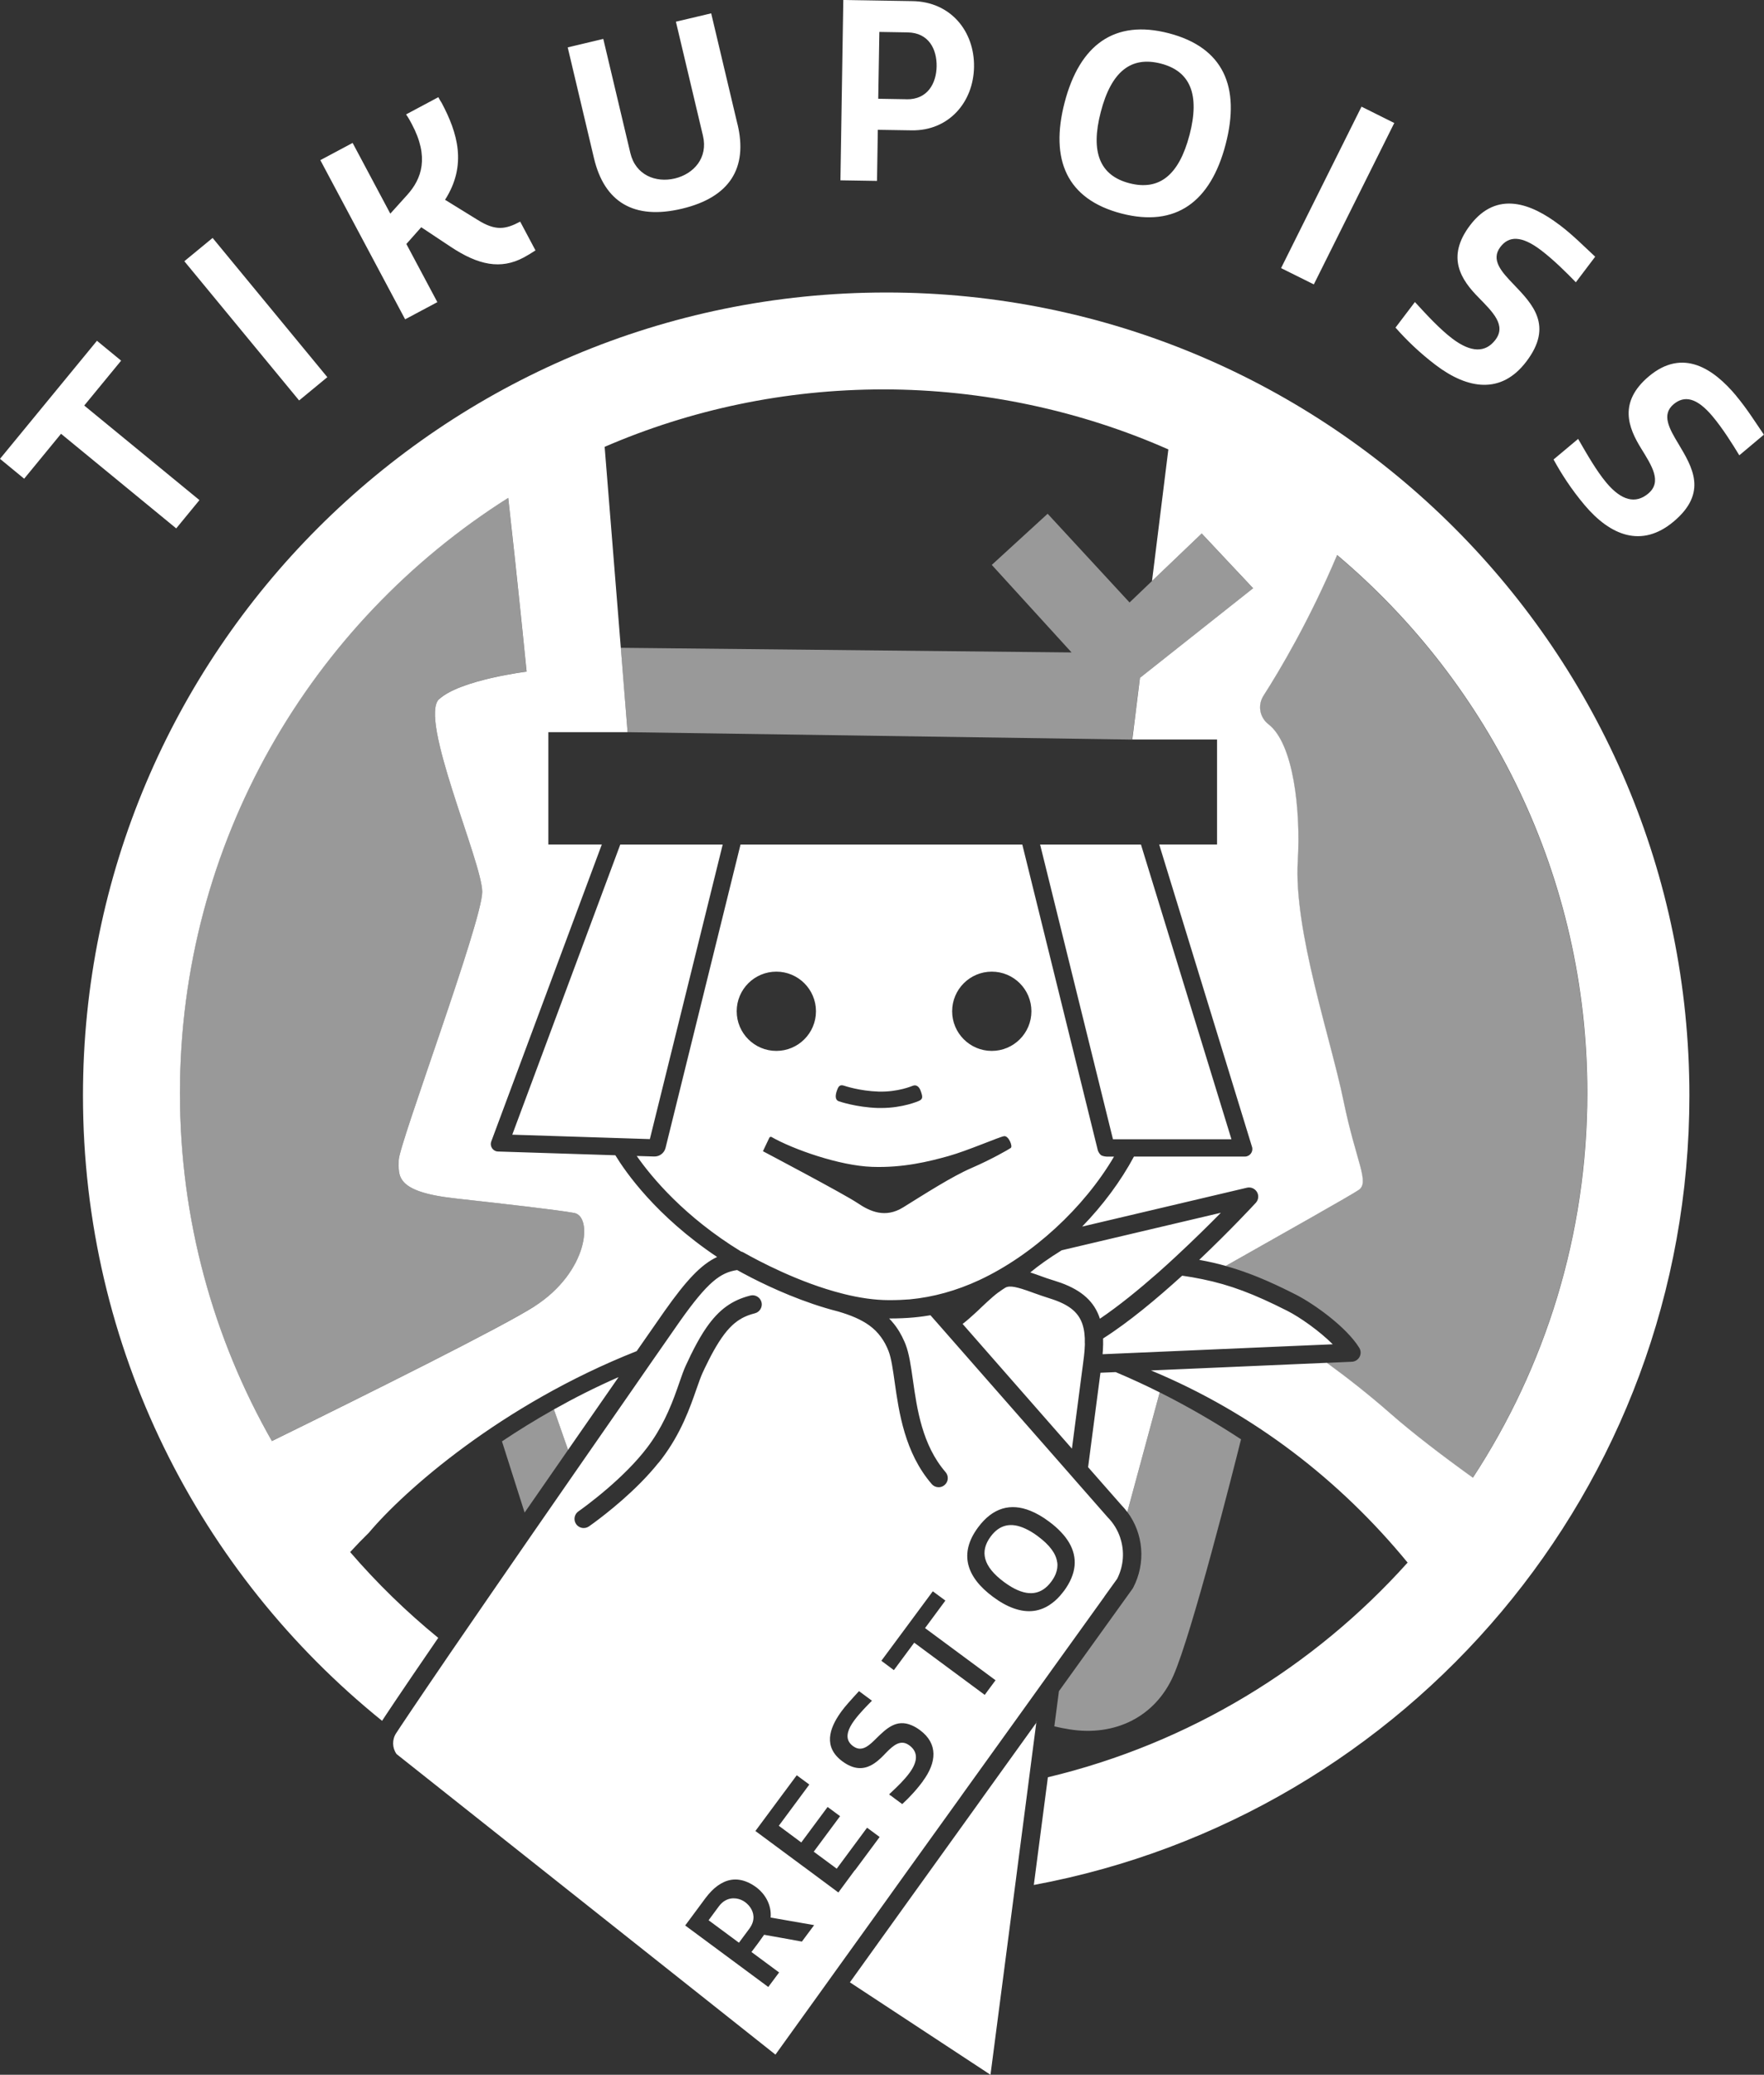
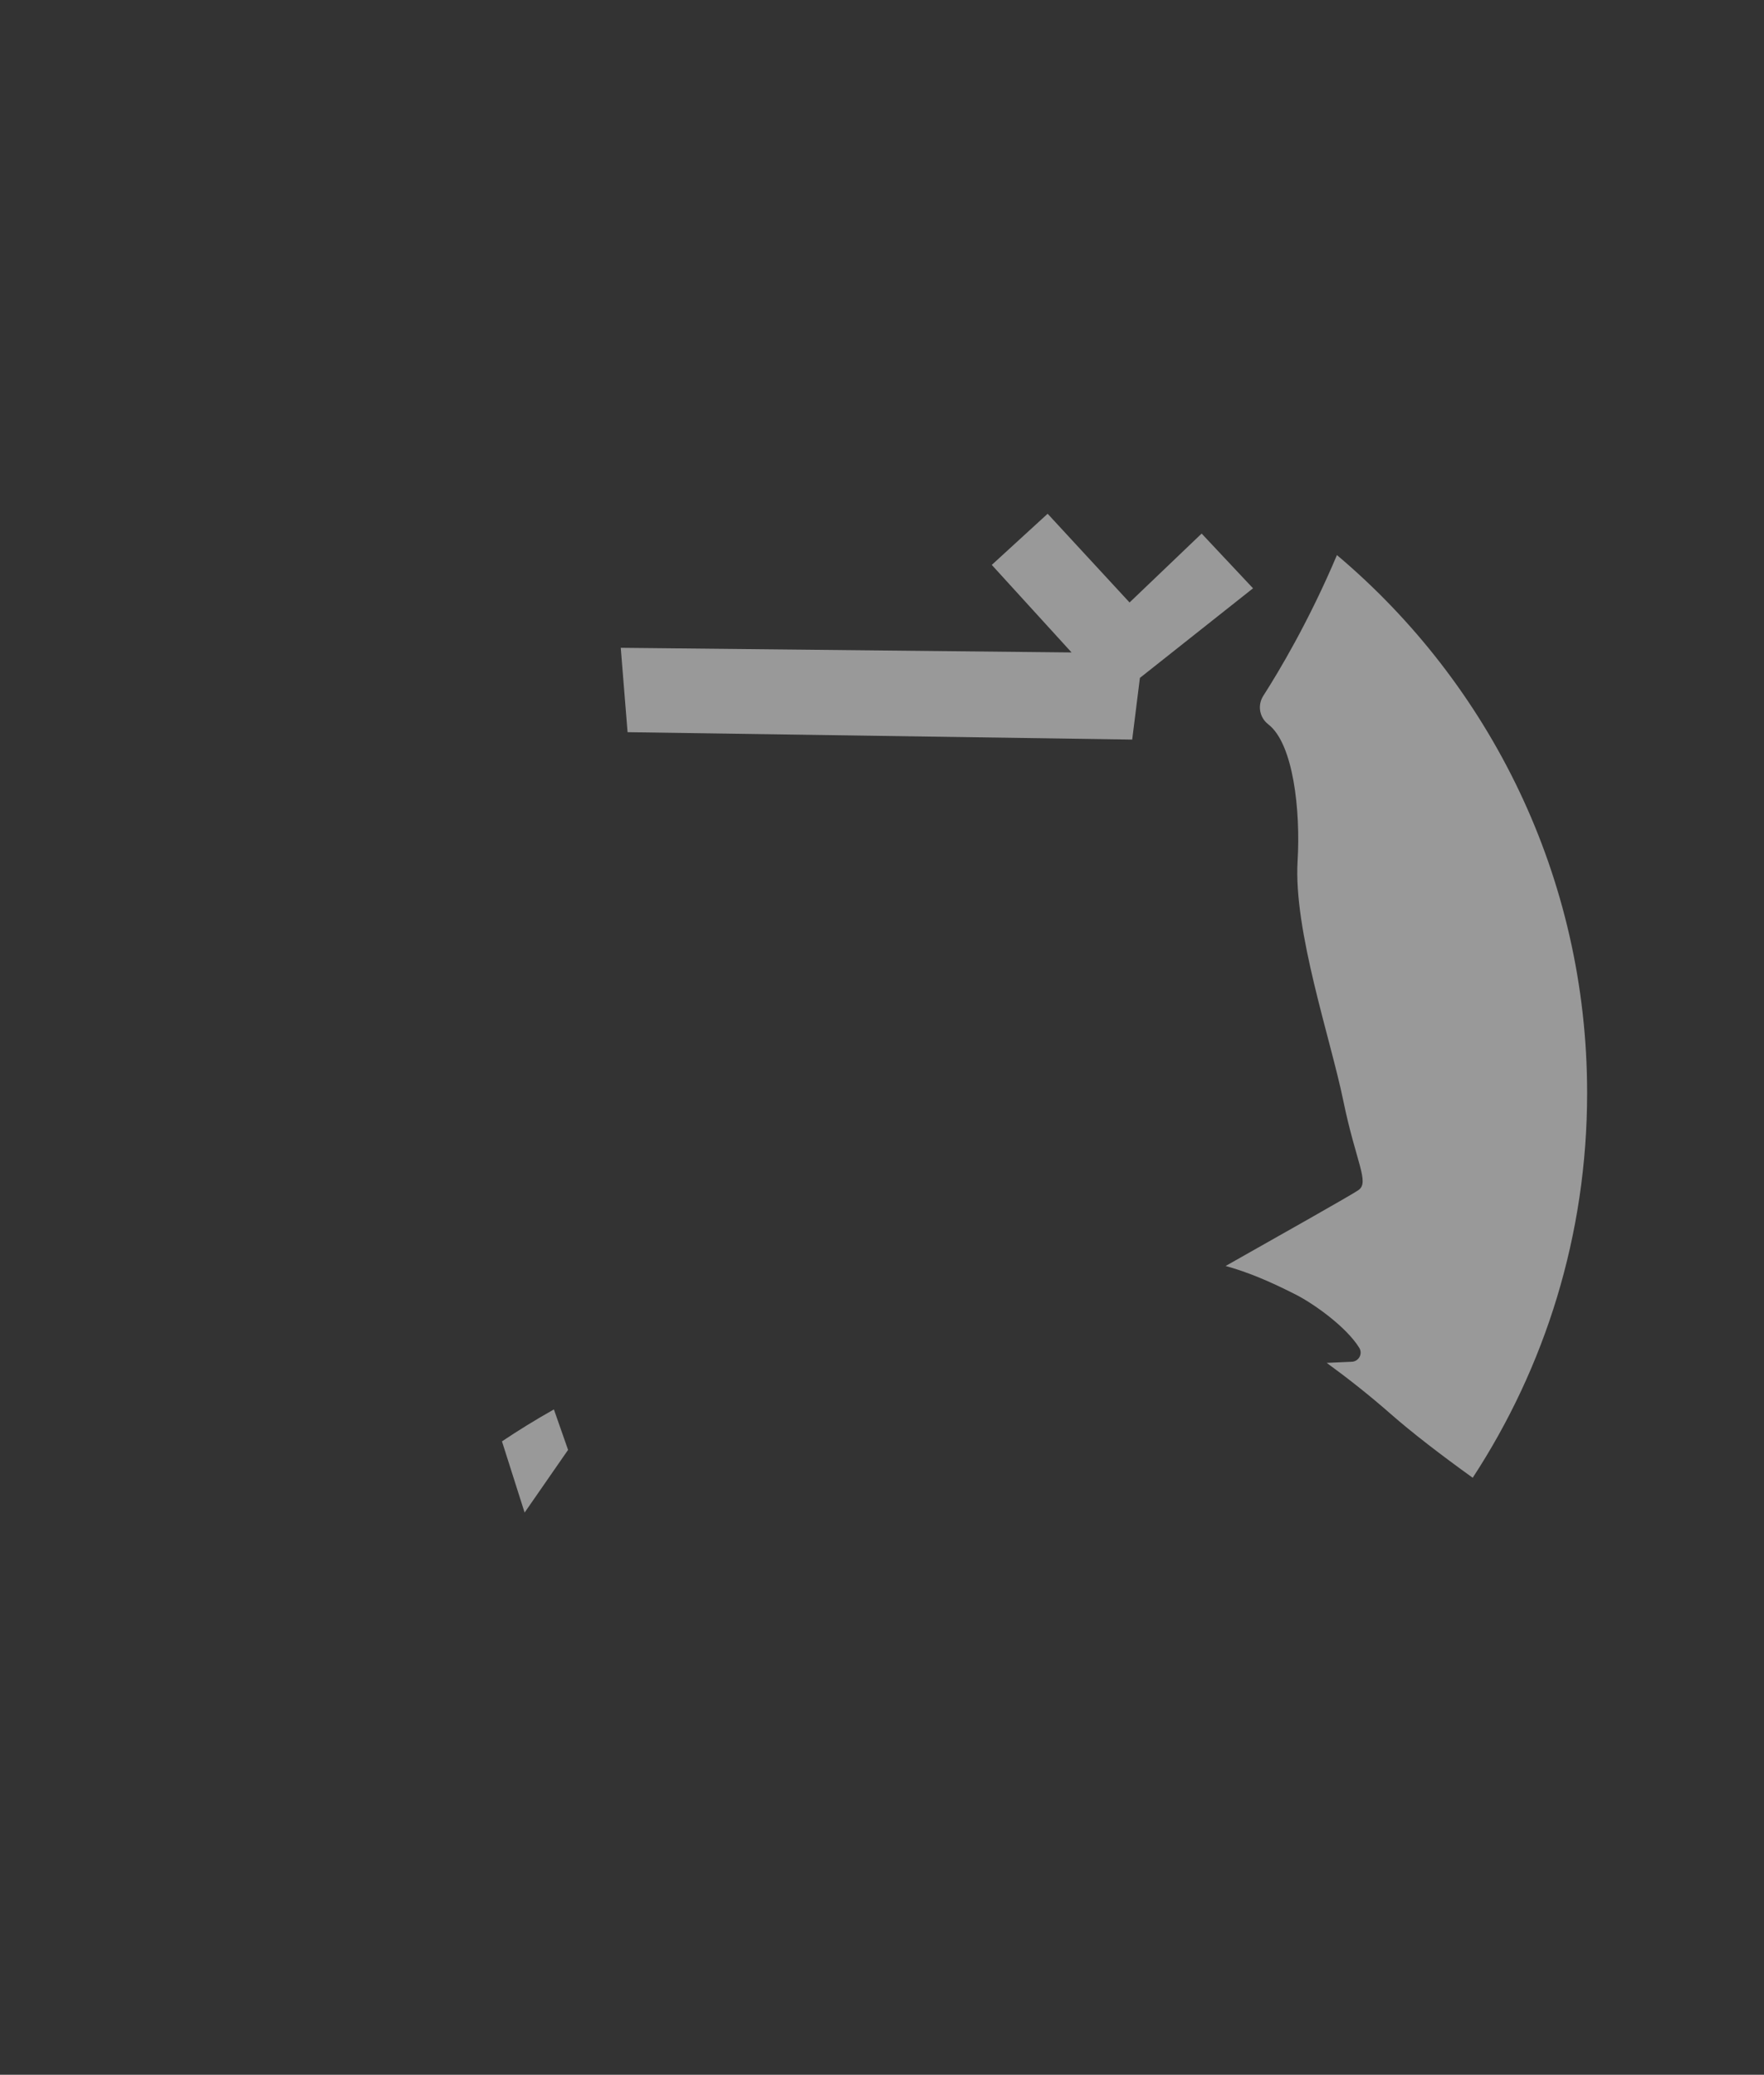
<svg xmlns="http://www.w3.org/2000/svg" id="Layer_2" data-name="Layer 2" viewBox="0 0 300 352.88">
  <rect x="0" y="0" width="300" height="352.88" fill="#333333" stroke="none" />
  <defs>
    <style> .cls-1 { opacity: .5; } .cls-1, .cls-2 { fill: #fff; stroke-width: 0px; } </style>
  </defs>
  <g id="Layer_1-2" data-name="Layer 1">
    <g>
-       <path class="cls-2" d="M295.26,67.3c-3.8-4.54-9.02-8.17-14.83-3.3-5.25,4.41-3.5,8.76-1.32,12.28,1.83,2.97,3.59,5.66,1.2,7.67-2.15,1.8-4.55,1.2-7.1-1.83-1.69-2.02-3.24-4.73-4.82-7.47l-4.18,3.5c1.33,2.44,3,5.04,5.25,7.72,4.41,5.25,9.75,7.39,15.17,2.84,5.88-4.93,3.14-9.31.83-13.2-1.61-2.66-2.92-5-.83-6.76,1.83-1.53,3.94-1.14,6.62,2.06,1.75,2.09,3.39,4.72,4.55,6.63l4.18-3.51c-1.45-2.12-2.88-4.42-4.74-6.64ZM265.2,38.24c-4.72-3.58-10.61-5.96-15.19.08-4.15,5.47-1.46,9.33,1.44,12.27,2.44,2.5,4.75,4.73,2.87,7.21-1.7,2.24-4.17,2.18-7.33-.21-2.1-1.6-4.22-3.89-6.36-6.22l-3.3,4.35c1.84,2.08,4.05,4.25,6.83,6.36,5.47,4.15,11.16,5.04,15.43-.6,4.64-6.11,1-9.78-2.12-13.06-2.16-2.23-3.96-4.23-2.31-6.41,1.44-1.9,3.59-1.98,6.92.55,2.17,1.65,4.36,3.84,5.92,5.45l3.29-4.35c-1.88-1.74-3.78-3.68-6.09-5.43ZM231.55,18.14l-13.68,27.46,5.57,2.77,13.68-27.45-5.57-2.78ZM198.79,5.66c-9.28-2.42-15.18,1.99-17.73,11.76-2.54,9.77.38,16.47,9.65,18.89,9.28,2.41,15.18-1.99,17.73-11.76,2.55-9.77-.37-16.47-9.65-18.89ZM202.3,22.95c-1.8,6.88-5.17,9.53-10.24,8.21-4.99-1.3-6.65-5.25-4.85-12.13,1.79-6.89,5.16-9.53,10.24-8.21,4.98,1.3,6.64,5.25,4.85,12.14ZM155.17.19l-11.75-.19-.49,30.67,6.22.1.14-8.69,5.75.09c6.31.1,10.51-4.77,10.61-10.78.1-6.05-3.95-11.1-10.47-11.2ZM154.17,16.88l-4.81-.08.19-11.37,4.81.08c3.62.06,4.98,2.89,4.93,5.79-.05,2.81-1.49,5.65-5.12,5.59ZM125.42,21.13l-4.47-18.86-6,1.42,4.6,19.4c.89,3.77-1.57,6.5-4.8,7.27-3.23.76-6.66-.57-7.55-4.34l-4.6-19.4-6.05,1.44,4.47,18.86c1.76,7.42,6.74,10.53,14.95,8.58,8.17-1.94,11.23-6.95,9.46-14.37ZM88.48,37.69c-2.52,1.34-4.21,1.62-7.25-.29l-5.54-3.42c3.79-5.93,2.12-11.41-.58-16.49-.22-.32-.38-.62-.56-.96l-5.49,2.93c.4.56.68,1.08.98,1.65,2.98,5.6,1.71,9.28-.81,12.07l-2.85,3.16-6.41-12.03-5.49,2.93,14.42,27.07,5.48-2.92-5.27-9.89,2.53-2.85,5,3.32c4.72,3.14,8.51,3.91,12.42,1.83.63-.34,1.29-.74,2.01-1.21l-2.6-4.89ZM36.16,40.47l-4.81,3.96,19.52,23.68,4.8-3.96-19.51-23.68ZM14.33,68.97l6.27-7.63-4.11-3.38L0,78.04l4.11,3.38,6.27-7.64,19.59,16.09,3.95-4.81-19.6-16.09Z" />
      <g>
        <polygon class="cls-1" points="213.1 100.06 193.86 115.3 192.55 125.79 106.73 124.53 105.57 110.18 182.24 110.97 168.67 96.08 178.17 87.38 192.1 102.47 195.91 98.83 204.36 90.75 213.1 100.06" />
-         <path class="cls-1" d="M90.84,222.21c-5.38,3.44-27.31,14.38-44.61,22.88-9.95-17.46-15.64-37.66-15.64-59.19,0-42.62,22.28-80.03,55.83-101.23,1.6,14.14,3.13,29.55,3.13,29.55,0,0-11.25,1.39-14.85,4.66-3.59,3.27,7.31,27.8,7.31,32.81s-14.2,43.04-14.2,45.63-.71,5.36,9.53,6.5c8.88.99,17.14,1.92,20.3,2.48,3.21.56,2.43,10.03-6.79,15.92Z" />
        <path class="cls-1" d="M269.92,185.9c0,24.15-7.16,46.64-19.46,65.44-5.38-3.87-10.3-7.65-13.99-10.89-3.62-3.18-7.31-6.08-10.84-8.65l4.27-.19c.56-.02,1.05-.34,1.32-.83.26-.49.24-1.08-.06-1.55-2.2-3.56-7.77-7.52-10.84-9.07-4.61-2.34-8.2-3.82-11.88-4.84,9.12-5.16,21.56-12.16,22.61-12.92,1.89-1.35-.45-4.72-2.61-15.24-2.16-10.53-8.47-28.86-7.76-40.73.51-8.58-.71-19.93-4.98-23.23-1.51-1.16-1.88-3.25-.85-4.86,2.69-4.2,7.78-12.72,12.52-23.93,26.02,21.94,42.55,54.79,42.55,91.49Z" />
-         <path class="cls-1" d="M211.06,244.8c-1.33,5.34-8.35,33.04-11.5,40.19-3.12,7.07-10,10.38-17.69,9.14-.9-.15-1.76-.31-2.56-.51l.78-5.98,12.5-17.4c.04-.06.08-.12.12-.19,2.2-4.21,1.76-9.23-.99-12.89,2.32-8.56,4.79-17.71,5.51-20.34,5.04,2.53,9.67,5.25,13.84,7.99Z" />
        <path class="cls-1" d="M96.61,246.6h0c-2.38,3.44-4.88,7.04-7.39,10.66-1.73-5.45-3.3-10.37-3.85-12.11,2.73-1.83,5.68-3.66,8.83-5.43.47,1.35,1.35,3.87,2.41,6.88Z" />
      </g>
-       <path class="cls-2" d="M170,219.67c-.12.09-.24.18-.37.28.11-.08.22-.17.34-.24.29-.21.59-.42.9-.61-.3.17-.58.37-.87.57ZM179.8,265.7l-.26,2c.26-.66.35-1.33.26-2ZM179.8,265.7l-.26,2c.26-.66.35-1.33.26-2ZM179.8,265.7l-.26,2c.26-.66.35-1.33.26-2ZM179.8,265.7l-.26,2c.26-.66.35-1.33.26-2ZM179.8,265.7l-.26,2c.26-.66.35-1.33.26-2ZM179.8,265.7l-.26,2c.26-.66.35-1.33.26-2ZM179.8,265.7l-.26,2c.26-.66.35-1.33.26-2ZM179.8,265.7l-.26,2c.26-.66.35-1.33.26-2ZM179.8,265.7l-.26,2c.26-.66.35-1.33.26-2ZM179.8,265.7l-.26,2c.26-.66.35-1.33.26-2ZM179.8,265.7l-.26,2c.26-.66.35-1.33.26-2ZM179.8,265.7l-.26,2c.26-.66.35-1.33.26-2ZM179.8,265.7l-.26,2c.26-.66.35-1.33.26-2ZM179.8,265.7l-.26,2c.26-.66.35-1.33.26-2ZM179.8,265.7l-.26,2c.26-.66.35-1.33.26-2ZM179.8,265.7l-.26,2c.26-.66.35-1.33.26-2ZM179.8,265.7l-.26,2c.26-.66.35-1.33.26-2ZM179.8,265.7l-.26,2c.26-.66.35-1.33.26-2ZM179.8,265.7l-.26,2c.26-.66.35-1.33.26-2ZM179.8,265.7l-.26,2c.26-.66.35-1.33.26-2ZM179.8,265.7l-.26,2c.26-.66.35-1.33.26-2ZM151.38,305.31l-.08.25c.14,0,.28,0,.42,0l-.33-.24ZM179.8,265.7l-.26,2c.26-.66.35-1.33.26-2ZM179.8,265.7l-.26,2c.26-.66.35-1.33.26-2ZM179.8,265.7l-.26,2c.26-.66.35-1.33.26-2ZM179.8,265.7l-.26,2c.26-.66.35-1.33.26-2ZM125.89,224.36c.05-.01.1-.02.15-.03l.08-.1c-.08.04-.15.09-.22.13ZM179.8,265.7l-.26,2c.26-.66.35-1.33.26-2ZM179.8,265.7l-.26,2c.26-.66.35-1.33.26-2ZM179.8,265.7l-.26,2c.26-.66.35-1.33.26-2ZM179.8,265.7l-.26,2c.26-.66.35-1.33.26-2ZM133.64,304.39l-.02.03s.03,0,.03,0c0-.01,0-.02-.01-.03ZM179.8,265.7l-.26,2c.26-.66.35-1.33.26-2ZM179.8,265.7l-.26,2c.26-.66.35-1.33.26-2ZM179.8,265.7l-.26,2c.26-.66.35-1.33.26-2ZM179.8,265.7l-.26,2c.26-.66.35-1.33.26-2ZM179.8,265.7l-.26,2c.26-.66.35-1.33.26-2ZM179.8,265.7l-.26,2c.26-.66.35-1.33.26-2ZM179.8,265.7l-.26,2c.26-.66.35-1.33.26-2ZM179.8,265.7l-.26,2c.26-.66.35-1.33.26-2ZM105.49,143.64l-18.37,49.35,23.4.75,12.39-50.1h-17.42ZM188.14,196.71s-.65-.03-.94-.28c-.3-.26-.48-.72-.48-.72l-12.86-52.07h-47.92l-12.75,51.59c-.22.89-1.03,1.5-1.94,1.47l-2.96-.09c2.53,3.62,8.09,10.34,17.76,16.26.15.03.28.08.41.16,2.46,1.39,9.4,5.11,16.77,6.98.08.01.15.03.22.05.03,0,.06.02.09.03,2.57.64,5.18,1.04,7.67,1.04,1.36,0,2.5-.05,3.48-.13h.01c4.03-.38,7.97-1.48,11.85-3.28,9.1-4.25,17.8-12.3,22.91-21h-1.3ZM142.36,185.42c.25-.72.51-.99,1.23-.75.03.01,2.59.89,5.82.99,3.32.1,5.72-.96,5.74-.96.7-.31,1.19.14,1.44.87.34.96.4,1.35-.3,1.67-.12.05-2.74,1.21-6.43,1.21-.18,0-.36,0-.55,0-3.68-.12-6.52-1.1-6.65-1.14-.73-.26-.57-1.15-.31-1.87ZM125.29,172c0-3.73,3.02-6.74,6.74-6.74s6.74,3.02,6.74,6.74-3.02,6.74-6.74,6.74-6.74-3.02-6.74-6.74ZM171.91,195.24c-.37.26-3.28,1.94-6.67,3.41-3.38,1.46-7.94,4.41-11.64,6.7-3.05,1.89-5.63.71-7.79-.75-2.16-1.47-16.06-8.8-16.06-8.8,0,0,.95-2,1.07-2.25.12-.26.35-.19.35-.19,3.66,2.1,11.59,4.91,17.12,5.1,5.3.19,9.71-.91,13-1.83,3.29-.92,8.73-3.3,9.48-3.39.76-.1,1.51,1.74,1.13,2ZM168.67,178.74c-3.72,0-6.74-3.02-6.74-6.74s3.02-6.74,6.74-6.74,6.74,3.02,6.74,6.74-3.02,6.74-6.74,6.74ZM194.04,143.64h-17.15l12.39,50.13h20.15l-15.39-50.13ZM105.57,110.18h0l1.15,14.36h0l-1.15-14.36ZM176.27,292.74l-.04.26.16-.22s-.08-.03-.12-.04ZM150.69,49.75C75.26,49.75,14.11,110.9,14.11,186.33c0,42.98,19.85,81.31,50.87,106.35.2-.31.42-.64.65-.99.47-.72,1.03-1.54,1.63-2.44,1.74-2.59,3.96-5.85,6.49-9.54.06-.09.13-.19.19-.28.2-.28.39-.57.59-.86-5.41-4.42-10.42-9.3-14.98-14.59,1.05-1.15,2.12-2.25,3.19-3.3,5.99-7.13,22.46-21.75,45.54-30.88,2.86-4.12,4.65-6.68,4.72-6.78,3.72-5.27,6.22-7.95,8.96-9.23-10.37-6.94-15.57-14.44-17.31-17.3l-19.96-.64c-.87-.03-1.44-.9-1.14-1.71l18.8-50.51h-9.09v-19.1h13.47l-1.15-14.36h0l-2.75-34.17c14.54-6.29,30.58-9.77,47.43-9.77s33.63,3.65,48.44,10.21l-2.78,22.38,8.45-8.08,8.74,9.31-19.24,15.24-1.3,10.49h14.41v17.85h-9.84l15.79,51.44c.25.81-.36,1.64-1.21,1.64h-18.87c-2.26,4.22-5.29,8.28-8.81,11.91l28.02-6.61c.67-.16,1.36.14,1.71.73s.26,1.34-.2,1.84c-.31.34-4.29,4.64-9.62,9.7,1.57.28,3.05.62,4.52,1.03,9.12-5.16,21.56-12.16,22.61-12.92,1.89-1.35-.45-4.72-2.61-15.24-2.16-10.53-8.47-28.86-7.76-40.73.51-8.58-.71-19.93-4.98-23.23-1.51-1.16-1.88-3.25-.85-4.86,2.69-4.2,7.78-12.72,12.52-23.93,26.02,21.94,42.55,54.79,42.55,91.49,0,24.15-7.16,46.64-19.46,65.44-5.38-3.87-10.3-7.65-13.99-10.89-3.62-3.18-7.31-6.08-10.84-8.65l-29.91,1.3c17.49,7.27,32.22,18.76,43.64,32.68-15.96,17.79-37.16,30.77-61.18,36.51l-.14,1.1-.15,1.12-1.44,11.03-.5,3.84-.16,1.23c63.45-11.78,111.49-67.41,111.49-134.27,0-75.43-61.15-136.58-136.58-136.58ZM74.7,118.88c-3.59,3.27,7.31,27.8,7.31,32.81s-14.2,43.04-14.2,45.63-.71,5.36,9.53,6.5c8.88.99,17.14,1.92,20.3,2.48,3.21.56,2.43,10.03-6.79,15.92-5.38,3.44-27.31,14.38-44.61,22.88-9.95-17.46-15.64-37.66-15.64-59.19,0-42.62,22.28-80.03,55.83-101.23,1.6,14.14,3.13,29.55,3.13,29.55,0,0-11.25,1.39-14.85,4.66ZM133.64,304.39l-.02.03s.03,0,.03,0c0-.01,0-.02-.01-.03ZM176.4,292.78l-.16.22.04-.26s.08.03.12.04ZM179.54,267.7l.26-2c.1.67,0,1.33-.26,2ZM151.38,305.31l-.08.25c.14,0,.28,0,.42,0l-.33-.24ZM226.65,228.64l-5.17.22-32.35,1.4-.96.04h0l-.65.03c0-.08.01-.15.01-.23.02-.16.03-.32.04-.47.04-.69.05-1.35.03-1.98,4.38-2.78,9.17-6.79,13.45-10.68,1.21.17,2.34.37,3.45.6,4.71.97,8.7,2.48,14.43,5.38,2.12,1.07,5.46,3.42,7.73,5.69ZM105.19,234.24c-2.5,3.59-5.43,7.83-8.58,12.36-1.06-3.01-1.94-5.52-2.41-6.88,3.43-1.93,7.1-3.79,10.98-5.49ZM179.54,267.7l.26-2c.1.67,0,1.33-.26,2ZM197.23,236.82c-.72,2.64-3.19,11.78-5.51,20.34-.32-.42-.67-.83-1.05-1.22l-5.62-6.4,2.1-16.06,2.59-.11c2.59,1.09,5.09,2.25,7.49,3.45ZM170.87,219.1c-.31.19-.61.4-.9.61.01-.01.02-.03.03-.04.29-.21.58-.4.87-.57ZM207.63,206.27c-1.99,2.03-4.66,4.66-7.62,7.41-.49.46-1,.92-1.51,1.39-.51.46-1.03.92-1.55,1.39-3.25,2.86-6.68,5.66-9.89,7.83-.93-2.89-3.05-4.79-6.6-6.09-.35-.12-.71-.24-1.08-.36-.47-.15-.93-.3-1.37-.44-.44-.16-.87-.31-1.28-.46-.33-.12-.65-.23-.97-.34-.18-.06-.37-.12-.54-.18,1.38-1.15,3.13-2.4,5.34-3.77l27.07-6.38ZM170,219.67c-.12.09-.24.18-.37.28.11-.08.22-.17.34-.24.29-.21.59-.42.9-.61-.3.17-.58.37-.87.57ZM176.4,292.78l-.16.22.04-.26s.08.03.12.04ZM176.24,293l-1.3,10.01-.14,1.1-.16,1.23-1.41,10.81-.49,3.8-.16,1.22-4.13,31.71-23.91-15.72,10.27-14.31.87-1.21,2.68-3.73,7.81-10.87,1.17-1.64.84-1.17,8.07-11.23ZM179.8,265.7l-.26,2c.26-.66.35-1.33.26-2ZM179.8,265.7l-.26,2c.26-.66.35-1.33.26-2ZM179.8,265.7l-.26,2c.26-.66.35-1.33.26-2ZM179.8,265.7l-.26,2c.26-.66.35-1.33.26-2ZM179.8,265.7l-.26,2c.26-.66.35-1.33.26-2ZM179.8,265.7l-.26,2c.26-.66.35-1.33.26-2ZM179.8,265.7l-.26,2c.26-.66.35-1.33.26-2ZM179.8,265.7l-.26,2c.26-.66.35-1.33.26-2ZM151.38,305.31l-.08.25c.14,0,.28,0,.42,0l-.33-.24ZM179.8,265.7l-.26,2c.26-.66.35-1.33.26-2ZM179.8,265.7l-.26,2c.26-.66.35-1.33.26-2ZM179.8,265.7l-.26,2c.26-.66.35-1.33.26-2ZM179.8,265.7l-.26,2c.26-.66.35-1.33.26-2ZM179.8,265.7l-.26,2c.26-.66.35-1.33.26-2ZM179.8,265.7l-.26,2c.26-.66.35-1.33.26-2ZM179.8,265.7l-.26,2c.26-.66.35-1.33.26-2ZM133.64,304.39l-.02.03s.03,0,.03,0c0-.01,0-.02-.01-.03ZM179.8,265.7l-.26,2c.26-.66.35-1.33.26-2ZM179.8,265.7l-.26,2c.26-.66.35-1.33.26-2ZM179.8,265.7l-.26,2c.26-.66.35-1.33.26-2ZM179.8,265.7l-.26,2c.26-.66.35-1.33.26-2ZM184.5,228.45c0,.24,0,.5-.03.76,0,.03,0,.06,0,.1-.02.37-.05.75-.1,1.15,0,.04,0,.08-.01.13,0,.08-.01.15-.03.23v.03l-.05.37-.1.81-.21,1.57-1.67,12.79-3.27-3.73-5.97-6.81-5.39-6.15-3.25-3.71-.71-.81c.76-.59,1.46-1.21,2.14-1.84.37-.33.72-.67,1.06-1,.09-.09.19-.17.28-.26.44-.42.88-.83,1.32-1.21.24-.22.49-.44.73-.63.13-.11.26-.22.39-.31.11-.08.22-.17.34-.24.29-.21.59-.42.9-.61.04-.03.09-.06.13-.08.38-.21.91-.22,1.57-.1.37.07.77.18,1.21.31.58.18,1.21.4,1.89.65.07.03.14.05.22.08.78.28,1.64.58,2.56.87,3.49,1.08,5.27,2.5,5.84,5.15.11.5.17,1.05.2,1.64.01.27.01.55,0,.84ZM170.87,219.1c-.31.19-.61.4-.9.61-.12.08-.23.16-.34.24.12-.1.24-.19.37-.28.29-.21.58-.4.87-.57ZM179.8,265.7l-.26,2c.26-.66.35-1.33.26-2ZM176.27,292.74l-.04.26.16-.22s-.08-.03-.12-.04ZM179.8,265.7l-.26,2c-.18.44-.43.88-.76,1.32-1.64,2.2-3.85,2.6-6.77.89-.4-.24-.83-.52-1.26-.84-3.55-2.64-4.16-5.18-2.27-7.73,1.48-2,3.43-2.51,5.95-1.32.65.3,1.35.72,2.08,1.27,2.01,1.49,3.09,2.96,3.28,4.41ZM128.13,326.37c-.04.47-.22.98-.57,1.49-.03.05-.06.1-.1.15l-.82,1.1-.97,1.31-5.16-3.82.75-1.02.93-1.26.06-.08c.35-.47.72-.8,1.12-1.01,1.21-.67,2.55-.31,3.34.28.86.63,1.54,1.66,1.42,2.85ZM190.52,261.56c-.42-1.28-1.14-2.49-2.14-3.5l-3.87-4.41-1.37-1.56-1.37-1.57-3.71-4.23-6.09-6.94-5.3-6.04-5.61-6.4-1.07-1.22-.28-.32-.8-.91-.67-.76c-1.55.26-3.66.55-7.02.55.12.12.24.25.35.38.05.05.1.11.15.17.45.51.86,1.08,1.24,1.71.31.52.6,1.09.87,1.71.06.14.12.29.18.44.6,1.55.9,3.62,1.24,6.01.7,4.94,1.57,11.09,5.56,15.71.56.65.49,1.64-.16,2.19-.3.26-.65.38-1.02.38-.44,0-.87-.19-1.18-.55-4.59-5.31-5.57-12.24-6.29-17.3-.31-2.21-.58-4.11-1.05-5.32-.35-.9-.77-1.67-1.26-2.34-.58-.8-1.24-1.46-2.01-2.01-.33-.24-.67-.46-1.03-.66-.85-.49-1.79-.89-2.82-1.25h0c-.46-.16-.94-.31-1.44-.46-.01,0-.03,0-.04-.01-5.78-1.47-11.25-3.96-14.74-5.75-.05-.03-.1-.05-.15-.08-.9-.46-1.67-.88-2.26-1.21-2.82.43-4.97,1.96-9.8,8.81-.04.06-.82,1.17-2.15,3.09-.78,1.12-1.76,2.53-2.89,4.15-.07.12-.15.23-.24.35-.05.08-.1.15-.16.23-.59.85-1.23,1.76-1.89,2.73-2.93,4.21-6.51,9.37-10.34,14.9-2.42,3.49-4.94,7.13-7.46,10.77-4.72,6.83-9.42,13.65-13.43,19.5-.2.29-.39.58-.59.86-.07.1-.14.21-.21.31-2.51,3.68-4.72,6.93-6.44,9.49-.62.91-1.16,1.73-1.64,2.45-.24.36-.46.69-.65.99-.03.04-.06.09-.09.13-.72,1.1-.69,2.5.06,3.56l64.44,51.12,8.24-11.46.91-1.27.91-1.27,9-12.52.85-1.19,2.6-3.63,7.51-10.45,1.23-1.71.81-1.14,9.5-13.22,3.66-5.1,1.92-2.68,1.92-2.67,2.25-3.13,4.64-6.46h0s0-.02,0-.02l2.16-3c1.12-2.21,1.28-4.71.53-6.95ZM111.99,248.79h0c-3.79,4.75-9.03,8.78-11.03,10.25-.47.33-.76.54-.81.58-.27.18-.58.27-.89.27-.49,0-.98-.24-1.28-.67-.49-.71-.31-1.68.4-2.17.02-.01.59-.41,1.5-1.1.9-.69,2.12-1.65,3.47-2.81,2.21-1.91,4.76-4.35,6.72-6.94.3-.4.59-.8.86-1.2h0c1.14-1.68,2.01-3.34,2.71-4.91.81-1.8,1.39-3.48,1.88-4.89.4-1.15.74-2.14,1.12-2.96.26-.56.51-1.09.76-1.6,0,0,0-.01,0-.02.19-.39.38-.77.57-1.13.73-1.42,1.44-2.64,2.16-3.68,2.17-3.13,4.41-4.68,7.48-5.46.84-.21,1.68.3,1.9,1.13.21.83-.3,1.68-1.13,1.89-.8.2-1.54.47-2.25.86h0s-.08.11-.08.11c-.05.01-.1.02-.15.03h0c-1.23.74-2.38,1.91-3.64,3.89-.29.45-.58.94-.89,1.49-.28.5-.57,1.05-.86,1.63-.21.41-.42.85-.64,1.3h0c-.13.28-.26.56-.4.85-.31.69-.63,1.61-1.01,2.69-1.1,3.16-2.6,7.5-5.9,11.87-.18.24-.37.47-.56.71ZM136.39,330.23c-1.11-.19-2.21-.4-3.3-.6-1.04-.19-2.08-.38-3.14-.56-.05.07-.11.15-.17.24-.17.24-.4.57-.65.91l-.26.36-1.07,1.42,4.7,3.48-1.84,2.47-14.13-10.46,2.5-3.37.93-1.26c.33-.44.67-.84,1.02-1.2.67-.69,1.38-1.21,2.12-1.55,1.71-.78,3.58-.55,5.57.92.05.04.11.08.16.13,1.15.92,2.42,2.69,2.23,4.98l7.4,1.29-2.07,2.78ZM145.38,318.08l-2.53,3.43-.27.37-.56-.42-5.32-3.95h0s-.01,0-.01,0l-8.22-6.09,4.47-6.03.31-.42.4-.53.02-.03,1.83-2.47,2.14,1.58-.96,1.3-.33.44-.04.06-.34.46-3.52,4.75,3.82,2.84,4.48-6.04,2.12,1.57-4.48,6.04,3.91,2.89,5.16-6.97,2.14,1.58-4.19,5.65ZM156.95,302.96c-.7.94-1.41,1.78-2.12,2.51-.15.15-.3.31-.44.46-.22.22-.43.42-.64.62-.1.1-.21.19-.31.29l-.37-.27-.79-.58-.58-.44c-.14,0-.28,0-.42,0l.08-.25-.15-.12c.09-.08.18-.16.26-.24,1.26-1.17,2.35-2.25,3.18-3.37,1.47-1.98,1.51-3.59.02-4.7-.19-.14-.38-.25-.57-.33-1.4-.56-2.59.72-3.87,2.05-.62.63-1.3,1.24-2.07,1.64-1.33.7-2.93.8-4.9-.66-3.28-2.43-2.21-5.58-.36-8.21.07-.11.15-.21.22-.31.35-.47.71-.91,1.08-1.33.64-.74,1.28-1.42,1.89-2.09l2.2,1.63c-.87.88-2.08,2.1-3,3.34,0,0,0,0,0,0-.56.76-.92,1.44-1.07,2.05-.24.96.03,1.73.86,2.34.04.03.07.05.11.07.66.45,1.26.44,1.85.19.1-.04.19-.09.3-.15.58-.33,1.15-.89,1.75-1.49,1.6-1.55,3.34-3.31,5.97-2.16.44.18.9.45,1.39.81,3.12,2.31,2.85,5.51.49,8.69ZM167.87,287.73l-.4.54-.17-.13-8.58-6.35-3.24-2.4-3.46,4.67-.44-.33-1.69-1.26,3.63-4.9,5.12-6.92,2.14,1.58-3.46,4.68,2.38,1.76,9.61,7.11-1.43,1.93ZM180.94,270.59c-.08.11-.16.21-.24.31-.57.73-1.17,1.33-1.81,1.79-1.94,1.46-4.12,1.7-6.46.87-1.15-.4-2.33-1.06-3.54-1.96-4.61-3.41-5.81-7.43-2.55-11.82,2.5-3.37,5.54-4.18,8.9-2.82,1.02.41,2.07,1.01,3.15,1.82.8.59,1.49,1.19,2.07,1.82.55.57.99,1.16,1.35,1.76,1.49,2.53,1.3,5.3-.87,8.24ZM126.11,224.23l-.08.1c-.05.01-.1.02-.15.03.07-.04.15-.09.22-.13Z" />
    </g>
  </g>
</svg>